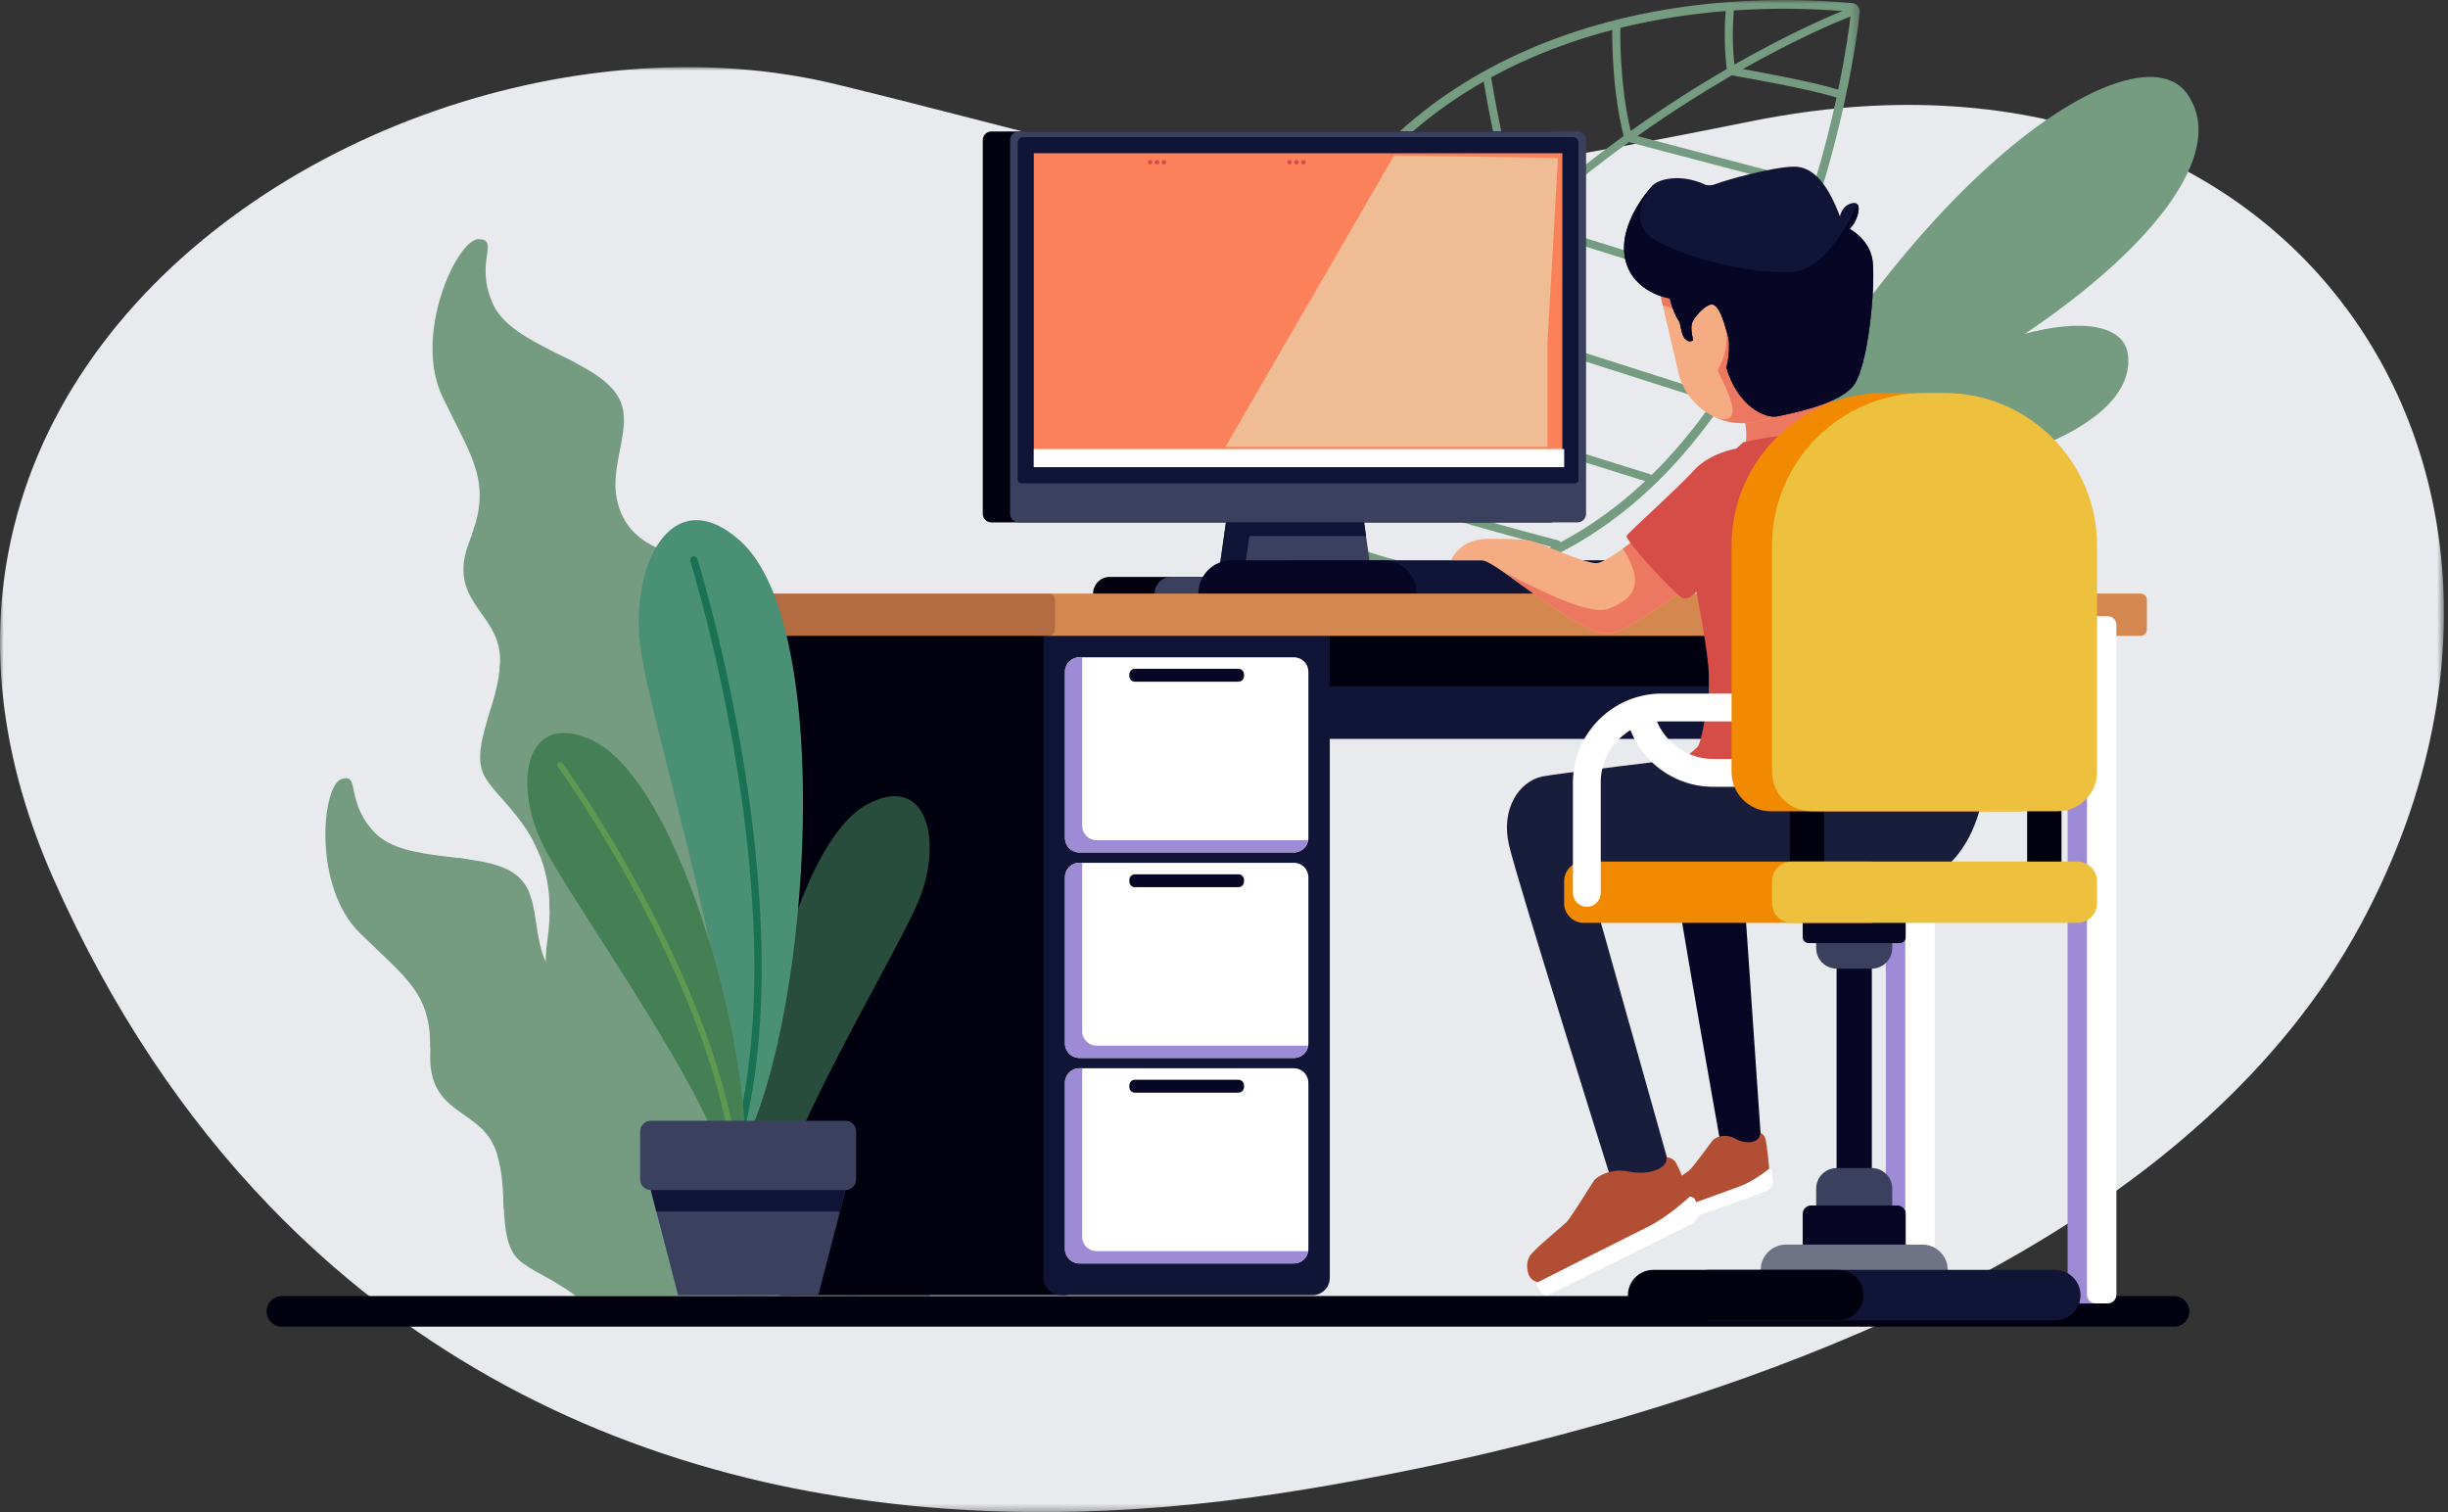
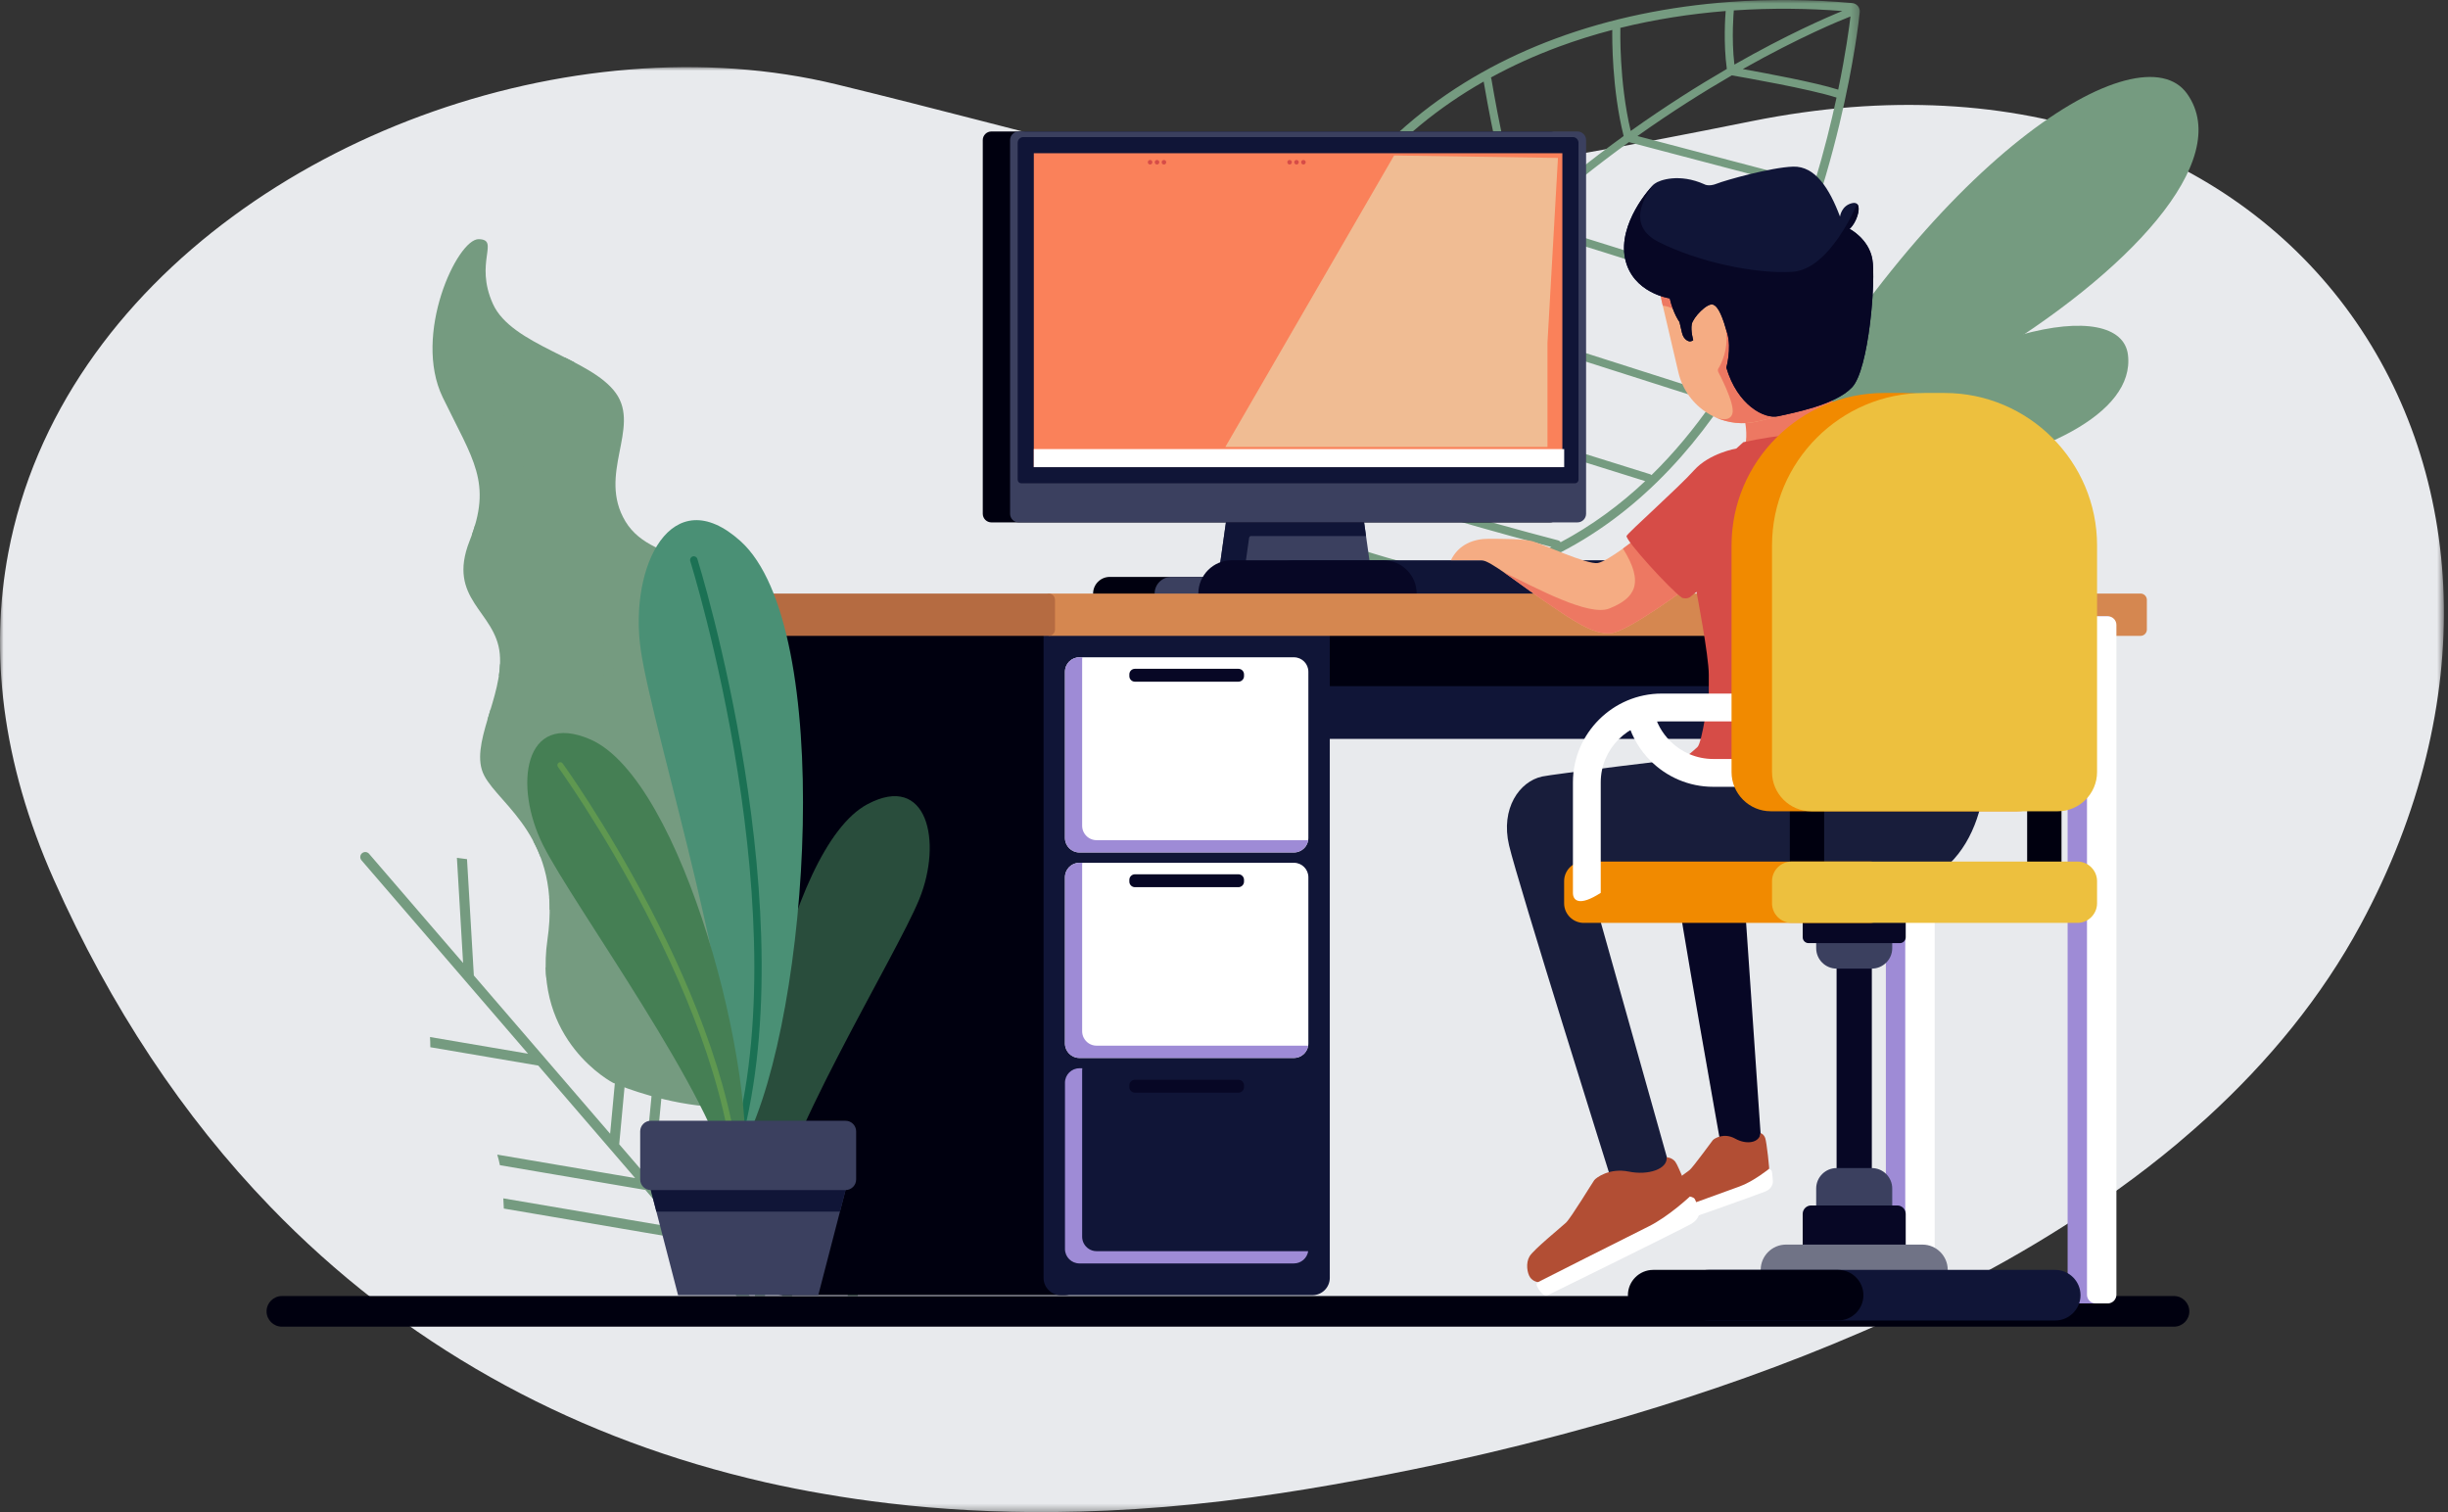
<svg xmlns="http://www.w3.org/2000/svg" xmlns:xlink="http://www.w3.org/1999/xlink" width="340px" height="210px" viewBox="0 0 340 210" version="1.1">
  <rect x="0" y="0" width="340" height="210" fill="#333333" stroke="none" />
  <title>Group 111</title>
  <defs>
    <polygon id="path-1" points="6.64221805e-15 0 339.431 0 339.431 200.679 6.64221805e-15 200.679" />
    <polygon id="path-3" points="-4.25101955e-14 0 84.746 0 84.746 82.565 -4.25101955e-14 82.565" />
    <polygon id="path-5" points="0 210 339.431 210 339.431 0 0 0" />
  </defs>
  <g id="Page-1" stroke="none" stroke-width="1" fill="none" fill-rule="evenodd">
    <g id="Group-111">
      <g id="Group-3" transform="translate(0, 9.321)">
        <mask id="mask-2" fill="white">
          <use xlink:href="#path-1" />
        </mask>
        <g id="Clip-2" />
        <path d="M327.877,119.076 C322.416,129.197 315.074,138.084 306.529,145.898 C305.893,146.465 305.26,147.039 304.62,147.597 C303.862,148.263 303.09,148.913 302.32,149.573 C299.732,151.736 297.043,153.818 294.273,155.801 C289.303,159.38 284.069,162.683 278.674,165.729 C277.174,166.571 275.659,167.4 274.134,168.203 C273.67,168.448 273.212,168.683 272.749,168.929 C271.892,169.373 271.04,169.804 270.18,170.239 C267.882,171.392 265.574,172.497 263.243,173.573 C261.727,174.271 260.188,174.968 258.653,175.623 C247.859,180.303 236.891,184.128 226.366,187.252 C224.813,187.714 223.266,188.163 221.735,188.576 C218.199,189.572 214.732,190.49 211.353,191.333 C209.745,191.726 208.161,192.11 206.604,192.484 C201.739,193.621 197.099,194.598 192.751,195.447 C187.285,196.514 182.299,197.378 177.945,198.038 C166.992,199.719 156.398,200.592 146.178,200.673 C138.362,200.734 130.767,200.325 123.408,199.45 C120.384,199.095 117.4,198.664 114.453,198.15 C111.718,197.689 109.019,197.145 106.351,196.548 C105.518,196.349 104.676,196.155 103.853,195.953 C91.062,192.827 79.134,188.141 68.175,181.971 C56.909,175.634 46.652,167.707 37.534,158.258 C25.447,145.744 15.348,130.545 7.469,112.819 C0.175,96.404 -1.421,81.149 1.145,67.489 C8.359,29.183 48.366,3.496 87.383,0.335 C97.239,-0.474 107.035,0.168 116.227,2.407 C174.748,16.67 173.795,21.529 243.279,7.51 C319.045,-7.773 361.256,57.197 327.877,119.076" id="Fill-1" fill="#E8EAED" mask="url(#mask-2)" />
      </g>
      <path d="M253.289,69.581 C256.418,65.043 262.976,57.494 275.515,49.983 C295.349,38.098 310.375,22.348 303.772,13.03 C297.291,3.884 268.244,21.547 244.122,65.698 C247.67,67.553 250.7,68.805 253.289,69.581" id="Fill-4" fill="#759B80" />
      <path d="M249.415,65.546 C249.964,65.519 251.418,65.519 253.328,66.081 C253.459,66.12 253.6,66.045 253.64,65.91 C253.679,65.779 253.603,65.638 253.47,65.598 C251.799,65.106 250.447,65.03 249.714,65.035 C250.143,64.309 250.573,63.591 251,62.885 C251.875,62.865 254.699,62.808 255.76,62.867 C255.899,62.874 256.018,62.768 256.024,62.629 C256.033,62.49 255.927,62.372 255.788,62.363 C254.814,62.31 252.42,62.349 251.31,62.372 C252.113,61.054 252.919,59.775 253.722,58.529 C254.571,58.543 257.198,58.622 260.105,59.012 C260.242,59.03 260.369,58.935 260.387,58.795 C260.407,58.658 260.309,58.531 260.172,58.511 C257.536,58.158 255.124,58.06 254.043,58.031 C254.855,56.779 255.667,55.565 256.478,54.385 C257.64,54.404 261.416,54.51 265.591,55.071 C265.728,55.091 265.856,54.993 265.873,54.856 C265.893,54.718 265.797,54.591 265.658,54.572 C261.796,54.053 258.277,53.919 256.822,53.887 C257.888,52.343 258.951,50.862 260.01,49.437 C261.225,49.386 266.259,49.256 270.04,50.469 C270.174,50.512 270.316,50.439 270.358,50.307 C270.401,50.174 270.329,50.032 270.196,49.989 C266.674,48.86 262.103,48.87 260.393,48.921 C261.696,47.181 262.988,45.535 264.27,43.969 C265.926,44.063 272.592,44.568 275.711,46.776 C275.824,46.855 275.981,46.828 276.062,46.715 C276.141,46.601 276.113,46.444 276.001,46.363 C272.975,44.221 266.814,43.632 264.668,43.489 C266.029,41.84 267.375,40.286 268.702,38.823 C269.912,39.097 274.97,40.327 279.725,42.715 C279.851,42.778 280,42.727 280.065,42.605 C280.126,42.48 280.077,42.328 279.952,42.267 C275.447,40.004 270.679,38.77 269.089,38.396 C269.876,37.537 270.655,36.709 271.427,35.911 C272.586,36.149 277.513,37.275 284.034,40.431 C284.16,40.493 284.311,40.44 284.371,40.315 C284.432,40.189 284.38,40.039 284.254,39.978 C278.17,37.033 273.445,35.84 271.844,35.487 C273.678,33.612 275.465,31.909 277.193,30.365 C278.656,30.848 286.068,33.358 289.966,35.837 C290.083,35.911 290.238,35.877 290.313,35.76 C290.388,35.642 290.353,35.487 290.237,35.413 C286.492,33.032 279.595,30.638 277.63,29.979 C278.638,29.089 279.626,28.252 280.59,27.467 C281.843,27.891 287.589,29.912 292.83,32.951 C292.95,33.02 293.104,32.98 293.174,32.86 C293.243,32.739 293.203,32.586 293.082,32.516 C288.144,29.653 282.766,27.688 281.052,27.093 C283.31,25.277 285.434,23.741 287.395,22.446 C288.635,22.737 294.232,24.139 298.435,26.577 C298.554,26.647 298.708,26.605 298.779,26.485 C298.848,26.366 298.809,26.212 298.689,26.141 C294.823,23.901 289.814,22.525 287.974,22.067 C288.785,21.542 289.564,21.059 290.313,20.615 C291.314,20.717 295.035,21.197 299.847,23.042 C299.977,23.092 300.123,23.027 300.173,22.897 C300.224,22.769 300.158,22.622 300.028,22.571 C295.92,20.996 292.585,20.404 291.031,20.195 C297.066,16.71 300.816,15.823 300.846,15.815 C301.049,15.764 301.172,15.559 301.12,15.357 C301.07,15.154 300.865,15.031 300.662,15.082 C300.641,15.087 298.991,15.477 296.128,16.744 C296.914,15.755 298.025,14.39 298.32,14.209 C298.438,14.137 298.475,13.983 298.403,13.863 C298.33,13.745 298.176,13.708 298.056,13.78 C297.602,14.059 295.76,16.393 295.129,17.2 C293.969,17.746 292.648,18.418 291.185,19.245 L293.672,14.3 C293.735,14.177 293.684,14.025 293.56,13.962 C293.438,13.901 293.285,13.95 293.224,14.074 L290.391,19.701 C289.389,20.287 288.324,20.945 287.208,21.677 L289.89,15.815 C289.948,15.69 289.893,15.54 289.767,15.482 C289.64,15.423 289.49,15.48 289.432,15.606 L286.412,22.208 C284.739,23.334 282.956,24.626 281.079,26.116 L283.403,20.042 C283.452,19.912 283.388,19.767 283.258,19.716 C283.128,19.667 282.983,19.731 282.932,19.861 L280.298,26.744 C279.442,27.44 278.569,28.171 277.677,28.947 L279.647,23.473 C279.695,23.342 279.626,23.198 279.498,23.15 C279.366,23.102 279.221,23.17 279.173,23.301 L276.892,29.635 C275.241,31.104 273.536,32.715 271.789,34.48 L273.273,29.134 C273.31,29.001 273.231,28.862 273.098,28.825 C272.963,28.787 272.825,28.867 272.788,29 L271.059,35.22 C270.367,35.932 269.667,36.673 268.964,37.434 L269.795,33.352 C269.822,33.216 269.735,33.083 269.598,33.055 C269.463,33.028 269.33,33.114 269.302,33.25 L268.304,38.15 C266.992,39.589 265.664,41.116 264.321,42.732 L265.096,38.182 C265.12,38.046 265.027,37.916 264.891,37.892 C264.753,37.869 264.623,37.96 264.601,38.098 L263.678,43.508 C262.502,44.944 261.315,46.454 260.12,48.035 L260.625,43.994 C260.645,43.855 260.546,43.729 260.408,43.711 C260.269,43.695 260.143,43.792 260.126,43.93 L259.511,48.848 C258.468,50.248 257.423,51.701 256.371,53.215 L256.395,49.567 C256.397,49.428 256.286,49.314 256.147,49.313 C256.008,49.311 255.893,49.423 255.893,49.563 L255.861,53.949 C255.101,55.056 254.34,56.194 253.577,57.363 L253.187,54.253 C253.168,54.115 253.042,54.018 252.904,54.036 C252.767,54.053 252.669,54.178 252.687,54.316 L253.153,58.019 C252.451,59.105 251.75,60.216 251.047,61.356 L250.68,59.346 C250.655,59.21 250.523,59.119 250.387,59.144 C250.251,59.168 250.16,59.3 250.185,59.437 L250.65,62.001 C250.128,62.858 249.603,63.734 249.08,64.621 L248.247,62.973 C248.184,62.849 248.033,62.799 247.909,62.862 C247.786,62.925 247.735,63.076 247.798,63.2 L248.778,65.137 C248.35,65.867 247.924,66.604 247.497,67.355 C247.731,67.462 247.963,67.566 248.19,67.666 C248.598,66.95 249.007,66.244 249.415,65.546" id="Fill-6" fill="#759B80" />
      <path d="M249.693,72.15 C253.045,70.032 258.958,67.192 267.888,65.919 C283.044,63.759 296.571,57.545 295.547,49.261 C294.561,41.279 273.077,44.353 246.338,66.009 L249.68,72.126 L249.693,72.15 Z" id="Fill-8" fill="#759B80" />
      <path d="M291.457,50.496 C291.744,50.495 291.976,50.26 291.973,49.974 C291.971,49.686 291.737,49.455 291.449,49.457 C291.431,49.457 289.743,49.452 286.858,49.843 L289.33,48.173 C289.489,48.066 289.53,47.85 289.423,47.693 C289.317,47.535 289.101,47.493 288.943,47.599 L285.269,50.08 C283.925,50.302 282.394,50.598 280.709,51.002 L283.305,48.522 C283.444,48.389 283.449,48.17 283.317,48.031 C283.186,47.892 282.966,47.888 282.827,48.019 L279.346,51.344 C277.595,51.802 275.698,52.369 273.688,53.075 L275.863,50.837 C275.994,50.701 275.993,50.483 275.855,50.348 C275.719,50.215 275.499,50.218 275.366,50.354 L272.192,53.621 C270.091,54.409 267.879,55.347 265.59,56.464 L267.427,54.102 C267.545,53.953 267.52,53.734 267.369,53.618 C267.218,53.501 267.001,53.527 266.883,53.678 L264.153,57.187 C262.008,58.29 259.803,59.55 257.564,60.99 L258.318,59.384 C258.399,59.21 258.324,59.005 258.151,58.923 C257.979,58.842 257.772,58.917 257.69,59.091 L256.459,61.713 C254.76,62.845 253.046,64.077 251.326,65.428 L252.015,63.795 C252.09,63.617 252.006,63.415 251.831,63.34 C251.655,63.265 251.452,63.349 251.377,63.524 L250.191,66.334 C249.353,67.015 248.515,67.722 247.676,68.46 L248.188,69.396 C249.026,68.654 249.865,67.944 250.701,67.26 C251.558,67.314 253.61,67.489 254.474,67.942 C254.643,68.032 254.851,67.966 254.942,67.798 C255.032,67.629 254.966,67.419 254.797,67.329 C254.035,66.929 252.534,66.726 251.486,66.627 C252.149,66.101 252.81,65.589 253.471,65.096 C254.313,65.236 256.378,65.642 257.754,66.421 C257.92,66.515 258.131,66.455 258.226,66.289 C258.32,66.123 258.261,65.911 258.094,65.817 C256.914,65.148 255.281,64.741 254.229,64.532 C255.593,63.536 256.95,62.611 258.293,61.753 C259.446,62.229 263.099,63.783 264.531,64.961 C264.678,65.082 264.896,65.06 265.019,64.913 C265.14,64.765 265.119,64.547 264.973,64.426 C263.626,63.32 260.494,61.929 259.008,61.301 C260.448,60.402 261.872,59.575 263.272,58.82 C264.425,59.263 268.176,60.784 270.65,62.743 C270.8,62.861 271.018,62.836 271.136,62.685 C271.256,62.535 271.229,62.317 271.08,62.199 C268.851,60.435 265.632,59.022 264.072,58.392 C264.766,58.027 265.454,57.682 266.135,57.35 C267.33,57.729 271.376,59.134 275.122,61.849 C275.278,61.961 275.493,61.928 275.606,61.772 C275.719,61.618 275.685,61.401 275.531,61.289 C272.251,58.913 268.743,57.517 267.032,56.92 C269.502,55.758 271.869,54.805 274.095,54.026 C275.419,54.846 280.543,58.067 282.785,60.197 C282.922,60.329 283.142,60.325 283.274,60.185 C283.406,60.048 283.4,59.828 283.262,59.696 C281.187,57.723 276.754,54.873 274.941,53.736 C276.608,53.175 278.187,52.713 279.66,52.329 C280.849,53.238 285.242,56.6 286.261,57.478 C286.404,57.604 286.624,57.589 286.748,57.445 C286.874,57.3 286.858,57.082 286.714,56.956 C285.781,56.152 282.104,53.328 280.517,52.113 C282.447,51.638 284.177,51.301 285.663,51.065 C286.73,51.993 289.3,54.236 289.901,54.837 C290.036,54.971 290.257,54.971 290.392,54.837 C290.527,54.701 290.527,54.481 290.392,54.346 C289.855,53.811 287.782,51.993 286.56,50.93 C289.629,50.492 291.437,50.496 291.457,50.496" id="Fill-10" fill="#759B80" />
      <g id="Group-14" transform="translate(173.565, 0)">
        <mask id="mask-4" fill="white">
          <use xlink:href="#path-3" />
        </mask>
        <g id="Clip-13" />
        <path d="M67.238,1.448 C67.24,1.478 67.24,1.506 67.237,1.536 C67.237,1.548 66.884,5.275 67.324,8.971 C74.626,4.806 80.109,2.429 82.315,1.529 C79.92,1.343 77.511,1.239 75.097,1.218 C72.488,1.194 69.865,1.27 67.238,1.448 L67.238,1.448 Z M51.469,3.874 C51.483,3.922 51.489,3.971 51.487,4.022 C51.486,4.045 51.293,11.352 52.923,18.188 C57.727,14.764 62.253,11.91 66.272,9.577 C65.776,5.955 66.06,2.181 66.114,1.53 C61.154,1.927 56.242,2.695 51.469,3.874 L51.469,3.874 Z M33.507,10.763 C33.539,10.819 33.56,10.88 33.57,10.947 C33.578,10.986 35.8,24.488 38.114,30.028 C42.829,25.808 47.497,22.108 51.942,18.892 C50.306,12.37 50.345,5.296 50.362,4.157 C47.838,4.816 45.355,5.593 42.927,6.49 C39.674,7.694 36.523,9.113 33.507,10.763 L33.507,10.763 Z M20.274,20.431 C20.371,20.53 20.432,20.666 20.435,20.816 C20.435,20.843 20.54,30.086 26.057,41.99 C29.747,37.928 33.502,34.21 37.235,30.822 C34.975,25.732 32.791,13.059 32.499,11.326 C29.393,13.096 26.437,15.114 23.673,17.397 C22.505,18.361 21.37,19.372 20.274,20.431 L20.274,20.431 Z M11.929,30.553 C12.08,30.647 12.185,30.813 12.192,31.006 C12.491,38.821 15.86,49.642 16.952,52.967 C19.648,49.4 22.424,46.045 25.244,42.894 C20.206,32.219 19.446,23.523 19.333,21.359 C16.608,24.109 14.125,27.169 11.929,30.553 L11.929,30.553 Z M5.689,43.203 C5.894,43.274 6.048,43.461 6.066,43.692 C6.67,52.517 8.731,60.674 9.554,63.664 C11.672,60.308 13.872,57.109 16.134,54.061 C15.472,52.11 11.645,40.489 11.111,31.851 C10.158,33.406 9.264,35.028 8.435,36.715 C7.423,38.778 6.504,40.937 5.689,43.203 L5.689,43.203 Z M2.04,58.35 C2.292,58.383 2.499,58.582 2.529,58.845 C2.53,58.871 3.422,66.964 4.843,71.668 C6.106,69.363 7.414,67.122 8.755,64.948 C8.304,63.407 5.869,54.775 5.047,45.067 C3.706,49.167 2.689,53.589 2.04,58.35 L2.04,58.35 Z M1.449,78.237 C2.312,76.465 3.199,74.725 4.11,73.023 C2.964,69.842 2.111,64.33 1.697,61.238 C1.658,61.618 1.622,61.998 1.588,62.38 C1.352,65.03 1.224,67.781 1.214,70.633 C1.205,73.081 1.281,75.615 1.449,78.237 L1.449,78.237 Z M27.577,80.57 C19.07,79.242 7.43,74.743 4.982,73.774 C3.994,75.627 3.034,77.522 2.105,79.46 C11.657,81.601 20.108,81.815 27.577,80.57 L27.577,80.57 Z M41.91,75.962 C37.882,74.902 16.38,69.167 9.567,65.767 C8.175,68.033 6.823,70.373 5.514,72.781 C8.384,73.914 21.241,78.849 29.547,79.697 C29.785,79.721 29.972,79.888 30.033,80.102 C34.32,79.179 38.271,77.767 41.91,75.962 L41.91,75.962 Z M54.936,66.819 C51.583,65.775 21.965,56.551 16.959,54.828 C14.618,57.988 12.343,61.315 10.161,64.81 C17.637,68.503 42.769,75.026 42.845,75.045 C42.995,75.084 43.114,75.181 43.188,75.305 C47.549,72.986 51.45,70.099 54.936,66.819 L54.936,66.819 Z M64.298,55.842 L26.075,43.64 C23.214,46.841 20.396,50.252 17.665,53.884 C23.841,55.972 55.487,65.818 55.581,65.848 C55.669,65.875 55.745,65.923 55.807,65.983 C58.979,62.879 61.796,59.451 64.298,55.842 L64.298,55.842 Z M71.817,42.735 C67.701,40.628 41.058,32.509 38.044,31.592 C34.324,34.969 30.58,38.674 26.9,42.725 L64.818,54.829 C64.865,54.844 64.908,54.865 64.948,54.891 C66.58,52.466 68.073,49.968 69.437,47.438 C70.278,45.881 71.07,44.309 71.817,42.735 L71.817,42.735 Z M78.13,26.435 L52.673,19.739 C48.283,22.911 43.674,26.559 39.016,30.719 C44.064,32.258 68.202,39.655 72.291,41.723 C74.697,36.513 76.615,31.298 78.13,26.435 L78.13,26.435 Z M81.509,13.554 L81.495,13.55 C77.861,12.364 68.378,10.709 66.965,10.466 C63.021,12.749 58.578,15.543 53.858,18.892 L78.459,25.363 C79.771,21.036 80.765,17.012 81.509,13.554 L81.509,13.554 Z M83.449,2.283 C82.073,2.82 76.423,5.117 68.492,9.592 C71.583,10.144 78.595,11.445 81.742,12.45 C82.786,7.416 83.277,3.729 83.449,2.283 L83.449,2.283 Z M0.311,79.428 C0.091,76.408 -0.011,73.478 0.001,70.633 C0.011,67.745 0.139,64.96 0.378,62.275 C1.272,52.239 3.712,43.58 7.345,36.182 C11.277,28.179 16.609,21.653 22.903,16.459 C28.733,11.647 35.385,7.983 42.509,5.349 C50.152,2.522 58.339,0.878 66.646,0.271 C69.448,0.064 72.274,-0.022 75.107,0.003 C77.974,0.029 80.836,0.172 83.675,0.425 L83.675,0.422 C83.998,0.45 84.277,0.607 84.472,0.838 C84.663,1.068 84.769,1.37 84.741,1.69 L84.729,1.773 C84.614,2.878 82.061,26.589 70.508,48.013 C58.824,69.686 37.969,89.027 1.215,80.509 C0.954,80.448 0.732,80.301 0.574,80.108 C0.418,79.918 0.326,79.68 0.312,79.428 L0.311,79.428 Z" id="Fill-12" fill="#759B80" mask="url(#mask-4)" />
      </g>
      <path d="M85.144,150.379 C85.144,150.379 73.989,144.625 76.034,130.501 C78.079,116.376 69.441,111.908 67.25,107.706 C65.057,103.505 69.971,96.728 69.413,90.795 C68.855,84.86 62.01,83.273 65.217,75.133 C68.424,66.995 65.712,63.904 61.49,55.184 C57.268,46.465 63.524,33.14 66.496,33.215 C69.469,33.288 65.845,36.405 68.458,42.201 C71.073,47.995 82.096,49.76 85.545,54.606 C88.994,59.452 82.932,65.873 86.867,72.416 C90.803,78.956 102.53,76.928 105.632,83.276 C108.733,89.624 101.34,97.231 103.491,103.886 C105.641,110.542 113.561,114.313 116.893,119.66 C120.227,125.007 126.47,135.25 116.247,147.478 C106.023,159.707 85.144,150.379 85.144,150.379" id="Fill-15" fill="#759B80" />
      <path d="M65.273,45.308 C65.13,44.934 65.315,44.514 65.689,44.37 C66.063,44.227 66.483,44.412 66.627,44.786 L112.771,164.654 L111.034,164.181 L65.273,45.308 Z" id="Fill-17" fill="#759B80" />
      <path d="M75.897,136.053 C75.839,135.495 75.801,134.92 75.789,134.327 L106.098,151.36 L103.416,144.394 C103.403,144.366 103.391,144.334 103.382,144.306 L102.007,140.733 L76.344,126.311 C76.343,125.725 76.32,125.156 76.28,124.611 L101.189,138.609 L98.763,132.307 L75.055,118.985 C74.75,118.183 74.404,117.439 74.03,116.742 L97.945,130.182 L96.741,127.054 C96.727,127.023 96.714,126.992 96.705,126.959 L91.439,113.278 L67.707,99.941 C67.847,99.471 67.992,98.995 68.136,98.517 L90.621,111.152 L87.991,104.321 L69.293,93.816 C69.373,93.286 69.427,92.758 69.447,92.236 L87.173,102.196 L85.196,97.058 C85.184,97.034 85.175,97.01 85.167,96.987 L79.421,82.058 L65.545,74.261 C65.719,73.773 65.871,73.305 66,72.85 L78.603,79.933 L73.585,66.899 C73.574,66.874 73.564,66.85 73.556,66.823 L65.273,45.307 C65.129,44.933 65.315,44.515 65.689,44.371 C66.064,44.226 66.483,44.413 66.628,44.787 L74.153,64.337 L78.455,49.645 C78.899,49.868 79.339,50.092 79.772,50.318 L75.013,66.572 L80.668,81.262 C80.677,81.28 80.685,81.301 80.691,81.321 L85.921,94.906 L94.179,77.203 C94.642,77.353 95.112,77.493 95.582,77.632 L86.646,96.791 L88.639,101.969 L99.518,78.826 C99.987,78.986 100.443,79.155 100.885,79.339 L89.518,103.515 L89.692,103.612 C90.042,103.808 90.167,104.251 89.971,104.6 C89.915,104.701 89.837,104.785 89.747,104.845 L92.685,112.477 C92.694,112.5 92.703,112.521 92.71,112.543 L97.465,124.896 L105.525,107.756 C105.842,108.188 106.18,108.611 106.535,109.024 L98.189,126.776 L99.412,129.953 L108.349,110.943 C108.714,111.3 109.085,111.652 109.46,111.999 L100.136,131.833 L103.255,139.935 C103.264,139.956 103.271,139.976 103.279,139.998 L104.142,142.24 L115.591,117.887 C115.949,118.314 116.282,118.746 116.586,119.189 L104.866,144.12 L108.164,152.688 C108.173,152.707 108.18,152.727 108.186,152.749 L108.196,152.773 C107.625,152.952 107.048,153.105 106.466,153.232 L75.897,136.053 Z" id="Fill-19" fill="#759B80" />
-       <path d="M79.956,179.992 C76.887,177.604 73.733,176.522 72.064,174.977 C68.739,171.901 70.979,164.225 68.568,159.065 C66.156,153.906 59.488,154.681 59.754,146.326 C60.02,137.971 56.585,136.064 49.98,129.577 C43.376,123.092 44.716,109.092 47.416,108.201 C50.113,107.311 47.856,111.282 52.072,115.655 C56.289,120.027 66.773,118.068 71.437,121.318 C76.099,124.567 72.711,132.295 78.357,136.913 C84.004,141.532 93.901,135.932 98.733,140.647 C103.566,145.36 99.363,154.582 103.439,159.878 C107.516,165.175 115.855,166.02 120.575,169.756 C123.228,171.857 127.207,175.055 129.246,179.992 L79.956,179.992 Z" id="Fill-21" fill="#759B80" />
      <path d="M117.733,179.992 L118.831,168.582 C119.29,168.85 119.729,169.131 120.145,169.433 L119.128,179.992 L117.733,179.992 Z M108.606,179.992 L110.081,164.663 C110.523,164.868 110.972,165.064 111.421,165.255 L110.003,179.992 L108.606,179.992 Z M104.85,179.992 L106.515,162.705 C106.94,162.992 107.379,163.263 107.831,163.52 L106.246,179.992 L104.85,179.992 Z M102.324,179.992 L95.617,172.206 L69.975,167.843 C69.951,167.376 69.929,166.902 69.905,166.425 L94.198,170.556 L89.635,165.258 L69.432,161.821 C69.334,161.32 69.212,160.828 69.063,160.351 L88.215,163.61 L84.783,159.624 C84.765,159.605 84.748,159.587 84.733,159.566 L74.76,147.986 L59.767,145.436 C59.767,144.941 59.752,144.471 59.724,144.021 L73.339,146.336 L64.631,136.225 C64.613,136.206 64.597,136.187 64.582,136.166 L50.207,119.475 C49.957,119.185 49.988,118.747 50.278,118.497 C50.569,118.247 51.007,118.28 51.257,118.57 L64.318,133.737 L63.46,119.134 C63.933,119.192 64.401,119.252 64.863,119.317 L65.811,135.472 L75.626,146.867 C75.639,146.882 75.653,146.897 75.665,146.914 L84.742,157.452 L86.474,138.868 C86.941,138.853 87.407,138.829 87.876,138.803 L86.002,158.915 L89.461,162.931 L91.802,138.61 C92.274,138.604 92.74,138.61 93.196,138.632 L90.749,164.039 L90.937,164.072 C91.314,164.135 91.569,164.493 91.506,164.871 C91.488,164.982 91.444,165.08 91.383,165.164 L96.482,171.084 C96.497,171.101 96.512,171.119 96.525,171.136 L104.153,179.992 L102.324,179.992 Z" id="Fill-23" fill="#759B80" />
      <path d="M39.15,184.247 L301.945,184.247 C303.116,184.247 304.073,183.29 304.073,182.121 C304.073,180.949 303.116,179.992 301.945,179.992 L39.15,179.992 C37.979,179.992 37.023,180.949 37.023,182.121 C37.023,183.29 37.979,184.247 39.15,184.247" id="Fill-25" fill="#00000F" />
      <path d="M189.136,80.12 L154.13,80.12 C152.86,80.12 151.819,81.16 151.819,82.431 C151.819,83.701 152.86,84.741 154.13,84.741 L189.136,84.741 C190.407,84.741 191.446,83.701 191.446,82.431 C191.446,81.16 190.407,80.12 189.136,80.12" id="Fill-27" fill="#00000F" />
      <path d="M187.963,63.652 L171.764,63.652 C171.63,63.652 171.505,63.761 171.487,63.895 L168.584,84.499 C168.566,84.631 168.659,84.742 168.793,84.742 L190.935,84.742 C191.07,84.742 191.161,84.631 191.143,84.499 L188.24,63.895 C188.221,63.761 188.097,63.652 187.963,63.652" id="Fill-29" fill="#3B405F" />
      <path d="M197.68,80.12 L162.674,80.12 C161.403,80.12 160.364,81.16 160.364,82.431 C160.364,83.701 161.403,84.741 162.674,84.741 L197.68,84.741 C198.95,84.741 199.991,83.701 199.991,82.431 C199.991,81.16 198.95,80.12 197.68,80.12" id="Fill-31" fill="#3B405F" />
      <path d="M215.299,18.258 L137.693,18.258 C137.035,18.258 136.496,18.796 136.496,19.454 L136.496,71.352 C136.496,72.01 137.035,72.549 137.693,72.549 L215.299,72.549 C215.957,72.549 216.495,72.01 216.495,71.352 L216.495,19.454 C216.495,18.796 215.957,18.258 215.299,18.258" id="Fill-33" fill="#00000F" />
      <path d="M219.092,18.258 L141.487,18.258 C140.83,18.258 140.29,18.796 140.29,19.454 L140.29,71.352 C140.29,72.01 140.83,72.549 141.487,72.549 L219.092,72.549 C219.75,72.549 220.289,72.01 220.289,71.352 L220.289,19.454 C220.289,18.796 219.75,18.258 219.092,18.258" id="Fill-35" fill="#3B405F" />
      <path d="M218.445,19.036 L142.136,19.036 C141.699,19.036 141.342,19.394 141.342,19.829 L141.342,66.625 C141.342,66.897 141.565,67.118 141.835,67.118 L218.744,67.118 C219.016,67.118 219.238,66.897 219.238,66.625 L219.238,19.829 C219.238,19.394 218.88,19.036 218.445,19.036" id="Fill-37" fill="#101537" />
      <mask id="mask-6" fill="white">
        <use xlink:href="#path-5" />
      </mask>
      <g id="Clip-40" />
      <polygon id="Fill-39" fill="#FA815A" mask="url(#mask-6)" points="143.585 64.877 216.995 64.877 216.995 21.279 143.585 21.279" />
      <path d="M173.488,74.685 L172.722,80.12 L169.201,80.12 L170.267,72.549 L188.436,72.549 L189.459,72.549 L189.726,74.442 L188.703,74.442 L173.764,74.442 C173.63,74.442 173.507,74.552 173.488,74.685" id="Fill-41" fill="#101537" mask="url(#mask-6)" />
      <polygon id="Fill-42" fill="#FFFFFF" mask="url(#mask-6)" points="143.584 64.877 217.248 64.877 217.248 62.369 143.584 62.369" />
      <polygon id="Fill-43" fill="#FA815A" mask="url(#mask-6)" points="144.046 23.254 162.546 23.254 162.546 21.81 144.046 21.81" />
      <path d="M161.659,22.847 C161.832,22.847 161.974,22.707 161.974,22.532 C161.974,22.358 161.832,22.216 161.659,22.216 C161.485,22.216 161.343,22.358 161.343,22.532 C161.343,22.707 161.485,22.847 161.659,22.847" id="Fill-44" fill="#D64C47" mask="url(#mask-6)" />
      <path d="M160.697,22.847 C160.87,22.847 161.014,22.707 161.014,22.532 C161.014,22.358 160.87,22.216 160.697,22.216 C160.523,22.216 160.381,22.358 160.381,22.532 C160.381,22.707 160.523,22.847 160.697,22.847" id="Fill-45" fill="#D64C47" mask="url(#mask-6)" />
      <path d="M159.735,22.847 C159.908,22.847 160.052,22.707 160.052,22.532 C160.052,22.358 159.908,22.216 159.735,22.216 C159.561,22.216 159.419,22.358 159.419,22.532 C159.419,22.707 159.561,22.847 159.735,22.847" id="Fill-46" fill="#D64C47" mask="url(#mask-6)" />
      <polygon id="Fill-47" fill="#FA815A" mask="url(#mask-6)" points="163.42 23.254 181.92 23.254 181.92 21.81 163.42 21.81" />
      <path d="M181.032,22.847 C181.207,22.847 181.349,22.707 181.349,22.532 C181.349,22.358 181.207,22.216 181.032,22.216 C180.858,22.216 180.716,22.358 180.716,22.532 C180.716,22.707 180.858,22.847 181.032,22.847" id="Fill-48" fill="#D64C47" mask="url(#mask-6)" />
      <path d="M180.071,22.847 C180.244,22.847 180.386,22.707 180.386,22.532 C180.386,22.358 180.244,22.216 180.071,22.216 C179.897,22.216 179.754,22.358 179.754,22.532 C179.754,22.707 179.897,22.847 180.071,22.847" id="Fill-49" fill="#D64C47" mask="url(#mask-6)" />
      <path d="M179.109,22.847 C179.282,22.847 179.426,22.707 179.426,22.532 C179.426,22.358 179.282,22.216 179.109,22.216 C178.935,22.216 178.793,22.358 178.793,22.532 C178.793,22.707 178.935,22.847 179.109,22.847" id="Fill-50" fill="#D64C47" mask="url(#mask-6)" />
      <path d="M179.745,77.808 L225.253,77.808 C227.796,77.808 229.876,79.887 229.876,82.43 C229.876,84.973 227.796,87.053 225.253,87.053 L179.745,87.053 C177.204,87.053 175.123,84.973 175.123,82.43 C175.123,79.887 177.204,77.808 179.745,77.808" id="Fill-51" fill="#101537" mask="url(#mask-6)" />
      <path d="M171.059,77.808 L192.137,77.808 C194.678,77.808 196.758,79.887 196.758,82.43 C196.758,84.973 194.678,87.053 192.137,87.053 L171.059,87.053 C168.517,87.053 166.436,84.973 166.436,82.43 C166.436,79.887 168.517,77.808 171.059,77.808" id="Fill-52" fill="#070725" mask="url(#mask-6)" />
      <path d="M147.557,85.369 L288.671,85.369 C290.095,85.369 291.259,86.534 291.259,87.957 L291.259,100.032 C291.259,101.454 290.095,102.619 288.671,102.619 L147.557,102.619 C146.134,102.619 144.969,101.454 144.969,100.032 L144.969,87.957 C144.969,86.534 146.134,85.369 147.557,85.369" id="Fill-53" fill="#101537" mask="url(#mask-6)" />
      <path d="M147.485,85.369 L288.743,85.369 C290.127,85.369 291.259,86.534 291.259,87.957 L291.259,92.706 C291.259,94.13 290.127,95.293 288.743,95.293 L147.485,95.293 C146.102,95.293 144.969,94.13 144.969,92.706 L144.969,87.957 C144.969,86.534 146.102,85.369 147.485,85.369" id="Fill-54" fill="#00000F" mask="url(#mask-6)" />
      <path d="M108.78,85.584 L147.824,85.584 C149.3,85.584 150.507,86.791 150.507,88.266 L150.507,177.191 C150.507,178.665 149.3,179.874 147.824,179.874 L108.78,179.874 C107.305,179.874 106.098,178.665 106.098,177.191 L106.098,88.266 C106.098,86.791 107.305,85.584 108.78,85.584" id="Fill-55" fill="#00000F" mask="url(#mask-6)" />
      <path d="M147.341,85.584 L182.292,85.584 C183.612,85.584 184.693,86.662 184.693,87.985 L184.693,177.472 C184.693,178.794 183.612,179.874 182.292,179.874 L147.341,179.874 C146.02,179.874 144.939,178.794 144.939,177.472 L144.939,87.985 C144.939,86.662 146.02,85.584 147.341,85.584" id="Fill-56" fill="#101537" mask="url(#mask-6)" />
      <path d="M145.851,82.431 L297.296,82.431 C297.781,82.431 298.177,82.827 298.177,83.312 L298.177,87.426 C298.177,87.912 297.781,88.309 297.296,88.309 L145.851,88.309 C145.365,88.309 144.97,87.912 144.97,87.426 L144.97,83.312 C144.97,82.827 145.365,82.431 145.851,82.431" id="Fill-57" fill="#D58750" mask="url(#mask-6)" />
      <path d="M102.41,82.431 L145.648,82.431 C146.132,82.431 146.529,82.827 146.529,83.312 L146.529,87.426 C146.529,87.912 146.132,88.309 145.648,88.309 L102.41,88.309 C101.925,88.309 101.529,87.912 101.529,87.426 L101.529,83.312 C101.529,82.827 101.925,82.431 102.41,82.431" id="Fill-58" fill="#B56B41" mask="url(#mask-6)" />
      <path d="M149.916,91.284 L179.717,91.284 C180.817,91.284 181.718,92.184 181.718,93.285 L181.718,116.385 C181.718,117.485 180.817,118.386 179.717,118.386 L149.916,118.386 C148.815,118.386 147.914,117.485 147.914,116.385 L147.914,93.285 C147.914,92.184 148.815,91.284 149.916,91.284" id="Fill-59" fill="#FFFFFF" mask="url(#mask-6)" />
      <path d="M181.695,116.684 L152.302,116.684 C151.518,116.684 150.835,116.227 150.507,115.566 C150.374,115.299 150.299,114.998 150.299,114.681 L150.299,91.583 C150.299,91.481 150.307,91.381 150.321,91.284 L149.916,91.284 C148.815,91.284 147.913,92.184 147.913,93.285 L147.913,116.384 C147.913,117.485 148.815,118.386 149.916,118.386 L150.507,118.386 L179.716,118.386 C180.715,118.386 181.55,117.644 181.695,116.684" id="Fill-60" fill="#9E8BD6" mask="url(#mask-6)" />
      <path d="M157.625,92.882 L172.007,92.882 C172.432,92.882 172.781,93.229 172.781,93.655 L172.781,93.898 C172.781,94.323 172.432,94.671 172.007,94.671 L157.625,94.671 C157.2,94.671 156.852,94.323 156.852,93.898 L156.852,93.655 C156.852,93.229 157.2,92.882 157.625,92.882" id="Fill-61" fill="#070725" mask="url(#mask-6)" />
      <path d="M149.916,119.822 L179.717,119.822 C180.817,119.822 181.718,120.722 181.718,121.824 L181.718,144.922 C181.718,146.023 180.817,146.925 179.717,146.925 L149.916,146.925 C148.815,146.925 147.914,146.023 147.914,144.922 L147.914,121.824 C147.914,120.722 148.815,119.822 149.916,119.822" id="Fill-62" fill="#FFFFFF" mask="url(#mask-6)" />
      <path d="M181.695,145.221 L152.302,145.221 C151.518,145.221 150.835,144.766 150.507,144.104 C150.374,143.837 150.299,143.537 150.299,143.22 L150.299,120.12 C150.299,120.018 150.307,119.92 150.321,119.821 L149.916,119.821 C148.815,119.821 147.913,120.723 147.913,121.824 L147.913,144.923 C147.913,146.024 148.815,146.924 149.916,146.924 L150.507,146.924 L179.716,146.924 C180.715,146.924 181.55,146.183 181.695,145.221" id="Fill-63" fill="#9E8BD6" mask="url(#mask-6)" />
      <path d="M157.625,121.42 L172.007,121.42 C172.432,121.42 172.781,121.769 172.781,122.193 L172.781,122.436 C172.781,122.86 172.432,123.209 172.007,123.209 L157.625,123.209 C157.2,123.209 156.852,122.86 156.852,122.436 L156.852,122.193 C156.852,121.769 157.2,121.42 157.625,121.42" id="Fill-64" fill="#070725" mask="url(#mask-6)" />
-       <path d="M149.916,148.36 L179.717,148.36 C180.817,148.36 181.718,149.261 181.718,150.362 L181.718,173.46 C181.718,174.563 180.817,175.463 179.717,175.463 L149.916,175.463 C148.815,175.463 147.914,174.563 147.914,173.46 L147.914,150.362 C147.914,149.261 148.815,148.36 149.916,148.36" id="Fill-65" fill="#FFFFFF" mask="url(#mask-6)" />
      <path d="M181.695,173.76 L152.302,173.76 C151.518,173.76 150.835,173.304 150.507,172.642 C150.374,172.376 150.299,172.074 150.299,171.757 L150.299,148.659 C150.299,148.557 150.307,148.457 150.321,148.36 L149.916,148.36 C148.815,148.36 147.913,149.26 147.913,150.363 L147.913,173.461 C147.913,174.563 148.815,175.463 149.916,175.463 L150.507,175.463 L179.716,175.463 C180.715,175.463 181.55,174.72 181.695,173.76" id="Fill-66" fill="#9E8BD6" mask="url(#mask-6)" />
      <path d="M157.625,149.958 L172.007,149.958 C172.432,149.958 172.781,150.305 172.781,150.73 L172.781,150.974 C172.781,151.4 172.432,151.747 172.007,151.747 L157.625,151.747 C157.2,151.747 156.852,151.4 156.852,150.974 L156.852,150.73 C156.852,150.305 157.2,149.958 157.625,149.958" id="Fill-67" fill="#070725" mask="url(#mask-6)" />
      <path d="M267.556,85.584 L262.166,85.584 C262.034,85.584 261.927,85.69 261.927,85.822 L261.927,180.776 C261.927,180.908 262.034,181.015 262.166,181.015 L267.556,181.015 C267.688,181.015 267.796,180.908 267.796,180.776 L267.796,85.822 C267.796,85.69 267.688,85.584 267.556,85.584" id="Fill-68" fill="#9E8BD6" mask="url(#mask-6)" />
      <path d="M267.501,85.584 L265.82,85.584 C265.159,85.584 264.618,86.125 264.618,86.786 L264.618,179.813 C264.618,180.472 265.159,181.015 265.82,181.015 L267.501,181.015 C268.162,181.015 268.704,180.472 268.704,179.813 L268.704,86.786 C268.704,86.125 268.162,85.584 267.501,85.584" id="Fill-69" fill="#FFFFFF" mask="url(#mask-6)" />
      <path d="M292.799,85.584 L287.408,85.584 C287.277,85.584 287.169,85.69 287.169,85.822 L287.169,180.776 C287.169,180.908 287.277,181.015 287.408,181.015 L292.799,181.015 C292.929,181.015 293.038,180.908 293.038,180.776 L293.038,85.822 C293.038,85.69 292.929,85.584 292.799,85.584" id="Fill-70" fill="#9E8BD6" mask="url(#mask-6)" />
      <path d="M292.743,85.584 L291.061,85.584 C290.4,85.584 289.86,86.125 289.86,86.786 L289.86,179.813 C289.86,180.472 290.4,181.015 291.061,181.015 L292.743,181.015 C293.405,181.015 293.945,180.472 293.945,179.813 L293.945,86.786 C293.945,86.125 293.405,85.584 292.743,85.584" id="Fill-71" fill="#FFFFFF" mask="url(#mask-6)" />
      <path d="M241.296,56.915 L242.401,58.763 C242.401,58.763 242.83,61.003 242.19,62.538 C241.552,64.071 249.516,65.731 249.516,65.731 L255.692,60.747 L257.055,59.044 C257.055,59.044 254.159,55.892 253.987,54.53 C253.818,53.167 241.296,56.915 241.296,56.915" id="Fill-72" fill="#ED7862" mask="url(#mask-6)" />
      <path d="M227.537,74.572 C227.537,74.572 223.364,77.935 221.915,78.191 C220.467,78.447 214.122,75.508 212.845,75.168 C211.567,74.827 208.714,74.827 206.711,74.827 C204.71,74.827 202.58,75.593 201.515,77.808 L205.775,77.808 C206.925,77.808 210.8,80.96 214.548,83.514 C218.296,86.07 221.276,88.2 223.748,87.945 C226.218,87.687 234.736,81.299 234.736,81.299 L227.537,74.572 Z" id="Fill-73" fill="#F5AC83" mask="url(#mask-6)" />
      <path d="M214.548,83.515 C218.296,86.069 221.277,88.199 223.748,87.944 C226.219,87.688 234.737,81.3 234.737,81.3 L227.536,74.572 C227.536,74.572 226.572,75.348 225.411,76.184 C228.443,81.004 227.076,83.084 223.517,84.508 C220.664,85.649 213.408,81.684 208.846,79.467 C210.49,80.603 212.536,82.143 214.548,83.515" id="Fill-74" fill="#ED7862" mask="url(#mask-6)" />
      <path d="M261.591,113.887 C261.591,113.887 240.042,113.691 237.378,113.92 C234.713,114.148 232.145,116.953 232.588,121.284 C233.032,125.616 239.064,159.366 239.064,159.366 C239.064,159.366 239.469,159.667 239.938,159.763 C240.406,159.858 244.262,160.494 244.262,160.494 L244.522,157.364 L242.266,124.532 L262.141,120.906 L261.591,113.887 Z" id="Fill-75" fill="#070725" mask="url(#mask-6)" />
      <path d="M244.522,157.363 C244.522,157.363 244.973,157.487 245.172,158.065 C245.373,158.642 245.784,162.369 245.745,162.902 C245.706,163.434 244.378,164.465 242.103,165.431 C239.828,166.396 231.171,168.923 231.171,168.923 L231.075,168.609 C231.075,168.609 230.668,168.431 230.502,167.899 C230.336,167.368 230.393,166.186 230.867,165.513 C231.34,164.84 234.135,162.924 234.647,162.513 C235.155,162.101 237.688,158.579 237.893,158.343 C238.099,158.106 239.438,157.258 241.017,158.141 C242.6,159.023 244.39,158.711 244.522,157.363" id="Fill-76" fill="#B24E34" mask="url(#mask-6)" />
      <path d="M231.075,168.609 C231.075,168.609 239.71,165.44 241.603,164.774 C243.497,164.109 245.724,162.311 245.724,162.311 C245.724,162.311 246.031,162.45 246.095,162.701 C246.161,162.954 246.21,163.836 246.232,164.022 C246.255,164.209 246.191,165.043 245.244,165.449 C244.299,165.856 232.234,170.105 231.684,170.287 C231.132,170.47 230.909,169.009 230.909,169.009 C230.909,169.009 230.875,168.696 231.075,168.609" id="Fill-77" fill="#FFFFFF" mask="url(#mask-6)" />
      <path d="M274.934,100.509 C274.934,100.509 217.339,107.161 214.187,107.841 C211.035,108.523 208.395,112.27 209.588,117.382 C210.78,122.492 223.688,163.535 223.688,163.535 C223.688,163.535 224.221,163.833 224.796,163.876 C225.371,163.918 230.078,164.088 230.078,164.088 L231.929,162.193 L221.621,125.558 L263.698,123.428 C275.502,121.525 277.104,107.153 274.934,100.509" id="Fill-78" fill="#181D3B" mask="url(#mask-6)" />
      <path d="M234.412,104.898 C234.412,104.898 239.012,108.305 241.78,107.197 C244.549,106.09 257.836,83.134 257.836,83.134 L251.448,60.136 C251.448,60.136 247.19,60.307 242.121,61.413 L241.162,62.287 C241.162,62.287 237.416,62.926 235.286,65.31 C233.156,67.695 226.171,73.913 225.915,74.423 C225.659,74.934 232.006,81.919 233.626,83.026 C233.626,83.026 234.391,83.282 234.859,82.814 L235.628,82.196 C235.628,82.196 237.332,91.067 237.332,93.695 L237.332,96.323 C237.332,96.323 236.437,103.106 235.757,103.746 C235.075,104.385 234.412,104.898 234.412,104.898" id="Fill-79" fill="#D64C47" mask="url(#mask-6)" />
      <path d="M254.977,109.27 C256.043,109.27 256.909,108.405 256.909,107.339 C256.909,106.272 256.043,105.406 254.977,105.406 L237.941,105.406 C235.616,105.406 233.501,104.455 231.968,102.921 C230.847,101.799 230.036,100.369 229.681,98.773 C228.554,99.219 227.336,99.826 226.14,100.489 C226.735,102.461 227.813,104.229 229.237,105.652 C231.469,107.885 234.55,109.27 237.941,109.27 L254.977,109.27 Z" id="Fill-80" fill="#FFFFFF" mask="url(#mask-6)" />
      <polygon id="Fill-81" fill="#070725" mask="url(#mask-6)" points="255.082 164.845 259.977 164.845 259.977 124.575 255.082 124.575" />
      <polygon id="Fill-82" fill="#00000F" mask="url(#mask-6)" points="248.586 121.95 253.356 121.95 253.356 111.048 248.586 111.048" />
      <polygon id="Fill-83" fill="#00000F" mask="url(#mask-6)" points="281.55 121.95 286.319 121.95 286.319 111.048 281.55 111.048" />
      <path d="M255.082,134.519 L259.976,134.519 C261.534,134.519 262.81,133.243 262.81,131.685 L262.81,126.45 C262.81,124.891 261.534,123.617 259.976,123.617 L255.082,123.617 C253.524,123.617 252.248,124.891 252.248,126.45 L252.248,131.685 C252.248,133.243 253.524,134.519 255.082,134.519" id="Fill-84" fill="#3B405F" mask="url(#mask-6)" />
      <path d="M251.186,130.98 L263.871,130.98 C264.318,130.98 264.683,130.613 264.683,130.168 L264.683,123.584 C264.683,123.136 264.318,122.772 263.871,122.772 L251.186,122.772 C250.74,122.772 250.375,123.136 250.375,123.584 L250.375,130.168 C250.375,130.613 250.74,130.98 251.186,130.98" id="Fill-85" fill="#070725" mask="url(#mask-6)" />
      <path d="M219.966,119.652 L259.659,119.652 C261.159,119.652 262.384,120.878 262.384,122.377 L262.384,125.445 C262.384,126.943 261.159,128.17 259.659,128.17 L219.966,128.17 C218.466,128.17 217.239,126.943 217.239,125.445 L217.239,122.377 C217.239,120.878 218.466,119.652 219.966,119.652" id="Fill-86" fill="#F18A00" mask="url(#mask-6)" />
      <path d="M248.84,119.652 L288.533,119.652 C290.031,119.652 291.259,120.878 291.259,122.377 L291.259,125.445 C291.259,126.943 290.031,128.17 288.533,128.17 L248.84,128.17 C247.34,128.17 246.113,126.943 246.113,125.445 L246.113,122.377 C246.113,120.878 247.34,119.652 248.84,119.652" id="Fill-87" fill="#EDC03E" mask="url(#mask-6)" />
      <path d="M255.082,162.22 L259.976,162.22 C261.534,162.22 262.81,163.494 262.81,165.054 L262.81,170.289 C262.81,171.848 261.534,173.122 259.976,173.122 L255.082,173.122 C253.524,173.122 252.248,171.848 252.248,170.289 L252.248,165.054 C252.248,163.494 253.524,162.22 255.082,162.22" id="Fill-88" fill="#3B405F" mask="url(#mask-6)" />
      <path d="M251.547,167.412 L263.511,167.412 C264.156,167.412 264.683,167.939 264.683,168.585 L264.683,178.093 C264.683,178.738 264.156,179.266 263.511,179.266 L251.547,179.266 C250.902,179.266 250.374,178.738 250.374,178.093 L250.374,168.585 C250.374,167.939 250.902,167.412 251.547,167.412" id="Fill-89" fill="#070725" mask="url(#mask-6)" />
      <path d="M270.519,176.36 L270.519,176.36 C270.519,178.293 268.938,179.874 267.005,179.874 L248.053,179.874 C246.12,179.874 244.54,178.293 244.54,176.36 C244.54,174.428 246.12,172.847 248.053,172.847 L267.005,172.847 C268.938,172.847 270.519,174.428 270.519,176.36" id="Fill-90" fill="#707386" mask="url(#mask-6)" />
      <path d="M288.96,179.873 L288.96,179.873 C288.96,181.806 287.378,183.387 285.447,183.387 L237.278,183.387 C235.345,183.387 233.764,181.806 233.764,179.873 C233.764,177.941 235.345,176.36 237.278,176.36 L285.447,176.36 C287.378,176.36 288.96,177.941 288.96,179.873" id="Fill-91" fill="#101537" mask="url(#mask-6)" />
      <path d="M258.807,179.873 L258.807,179.873 C258.807,181.806 257.226,183.387 255.292,183.387 L229.611,183.387 C227.679,183.387 226.098,181.806 226.098,179.873 C226.098,177.941 227.679,176.36 229.611,176.36 L255.292,176.36 C257.226,176.36 258.807,177.941 258.807,179.873" id="Fill-92" fill="#00000F" mask="url(#mask-6)" />
-       <path d="M247.822,96.323 C248.888,96.323 249.754,97.187 249.754,98.254 C249.754,99.322 248.888,100.186 247.822,100.186 L230.787,100.186 C228.461,100.186 226.346,101.139 224.813,102.674 C223.279,104.207 222.325,106.322 222.325,108.646 L222.325,123.999 C222.325,125.066 221.46,125.932 220.394,125.932 C219.327,125.932 218.463,125.066 218.463,123.999 L218.463,108.646 C218.463,105.257 219.848,102.174 222.082,99.941 C224.314,97.709 227.395,96.323 230.787,96.323 L247.822,96.323 Z" id="Fill-93" fill="#FFFFFF" mask="url(#mask-6)" />
+       <path d="M247.822,96.323 C248.888,96.323 249.754,97.187 249.754,98.254 C249.754,99.322 248.888,100.186 247.822,100.186 L230.787,100.186 C228.461,100.186 226.346,101.139 224.813,102.674 C223.279,104.207 222.325,106.322 222.325,108.646 L222.325,123.999 C219.327,125.932 218.463,125.066 218.463,123.999 L218.463,108.646 C218.463,105.257 219.848,102.174 222.082,99.941 C224.314,97.709 227.395,96.323 230.787,96.323 L247.822,96.323 Z" id="Fill-93" fill="#FFFFFF" mask="url(#mask-6)" />
      <path d="M285.637,75.743 C285.637,64.101 276.112,54.576 264.468,54.576 L261.659,54.576 C250.017,54.576 240.492,64.101 240.492,75.743 L240.492,107.226 C240.492,110.219 242.941,112.667 245.932,112.667 L280.195,112.667 C283.188,112.667 285.637,110.219 285.637,107.226 L285.637,75.743 Z" id="Fill-94" fill="#F18A00" mask="url(#mask-6)" />
      <path d="M291.259,75.743 C291.259,64.101 281.734,54.576 270.09,54.576 L267.281,54.576 C255.639,54.576 246.114,64.101 246.114,75.743 L246.114,107.226 C246.114,110.219 248.563,112.667 251.554,112.667 L285.818,112.667 C288.81,112.667 291.259,110.219 291.259,107.226 L291.259,75.743 Z" id="Fill-95" fill="#EDC03E" mask="url(#mask-6)" />
      <path d="M231.478,160.724 C231.478,160.724 232.216,160.731 232.684,161.349 C233.152,161.967 234.814,166.225 234.899,166.864 C234.983,167.502 233.195,169.121 229.917,170.953 C226.637,172.784 213.838,178.405 213.838,178.405 L213.603,178.065 C213.603,178.065 212.923,177.978 212.519,177.404 C212.113,176.83 211.879,175.424 212.433,174.487 C212.985,173.549 216.819,170.441 217.499,169.801 C218.183,169.163 221.164,164.245 221.42,163.904 C221.674,163.563 223.527,162.157 226.233,162.71 C228.935,163.264 231.641,162.348 231.478,160.724" id="Fill-96" fill="#B24E34" mask="url(#mask-6)" />
      <path d="M213.604,178.065 C213.604,178.065 226.19,171.696 228.959,170.333 C231.727,168.971 234.704,166.175 234.704,166.175 C234.704,166.175 235.218,166.246 235.389,166.521 C235.559,166.799 235.879,167.821 235.965,168.033 C236.048,168.247 236.177,169.246 234.813,170.013 C233.452,170.78 215.819,179.469 215.01,179.852 C214.201,180.235 213.456,178.585 213.456,178.585 C213.456,178.585 213.317,178.228 213.604,178.065" id="Fill-97" fill="#FFFFFF" mask="url(#mask-6)" />
      <path d="M237.629,30.996 L239.675,30.517 C244.557,29.375 249.487,32.435 250.629,37.32 L252.918,47.096 C254.059,51.981 250.999,56.91 246.115,58.053 L244.071,58.532 C239.187,59.674 234.256,56.613 233.113,51.729 L230.826,41.952 C229.685,37.069 232.745,32.139 237.629,30.996" id="Fill-98" fill="#F5AC83" mask="url(#mask-6)" />
      <path d="M250.892,38.441 L252.918,47.097 C254.06,51.98 250.999,56.911 246.115,58.054 L244.071,58.531 C242.045,59.005 240.013,58.756 238.246,57.954 C238.487,58.056 240.221,58.73 240.608,57.454 C241.024,56.083 238.655,51.676 238.655,51.676 C238.655,51.676 238.498,51.385 238.695,51.114 C238.892,50.843 240.249,48.423 239.66,45.486 C239.069,42.55 242.867,40.502 242.867,40.502 L234.081,42.882 L234.081,44.671 C234.081,44.671 233.128,42.68 230.943,42.452 L230.826,41.953 C230.289,39.653 230.683,37.342 231.761,35.421 C234.678,35.777 244.222,36.995 250.892,38.441" id="Fill-99" fill="#ED7862" mask="url(#mask-6)" />
      <path d="M234.667,47.412 C234.667,47.412 233.871,47.327 233.608,46.205 C233.345,45.082 233.259,44.713 233.259,44.713 C233.259,44.713 232.414,43.591 231.91,41.439 C231.91,41.439 226.714,40.712 225.704,35.9 C224.695,31.09 229.173,26.004 229.833,25.5 C230.491,24.996 233.256,24.039 236.726,25.596 C236.726,25.596 237.317,25.963 238.452,25.503 C239.588,25.044 245.961,23.242 249.042,23.142 C252.124,23.041 254.112,26.226 255.557,30.082 C255.557,30.082 255.737,28.525 257.292,28.2 C258.846,27.876 258.013,30.789 256.888,31.788 C256.888,31.788 259.537,33.149 260.044,35.981 C260.55,38.814 259.591,51.307 257.225,53.8 C254.857,56.297 248.888,57.359 246.984,57.803 C245.083,58.249 241.305,56.283 239.77,51.051 C239.77,51.051 240.521,48.449 239.903,46.303 C239.284,44.158 238.72,42.58 237.917,42.303 C237.115,42.025 235.135,44.099 234.966,45.031 C234.795,45.964 235.171,47.236 235.171,47.236 C235.171,47.236 234.954,47.432 234.667,47.412" id="Fill-100" fill="#101537" mask="url(#mask-6)" />
      <path d="M234.667,47.412 C234.667,47.412 233.871,47.327 233.608,46.205 C233.345,45.082 233.259,44.713 233.259,44.713 C233.259,44.713 232.416,43.591 231.91,41.437 C231.91,41.437 226.714,40.712 225.704,35.9 C224.695,31.09 229.173,26.004 229.833,25.5 C229.833,25.5 224.933,30.848 230.338,33.592 C235.744,36.335 243.726,38.081 248.964,37.749 C254.2,37.417 257.923,28.327 257.925,28.323 C258.526,28.894 257.804,30.975 256.888,31.788 C256.888,31.788 259.537,33.149 260.044,35.981 C260.55,38.814 259.591,51.307 257.225,53.8 C254.857,56.295 248.888,57.359 246.984,57.803 C245.084,58.249 241.305,56.283 239.77,51.051 C239.77,51.051 240.519,48.449 239.903,46.303 C239.284,44.158 238.72,42.58 237.918,42.303 C237.114,42.025 235.135,44.099 234.966,45.031 C234.795,45.964 235.171,47.236 235.171,47.236 C235.171,47.236 234.954,47.432 234.667,47.412" id="Fill-101" fill="#070725" mask="url(#mask-6)" />
      <path d="M120.482,111.685 C128.809,107.26 130.922,116.889 127.684,124.862 C124.446,132.834 107.838,159.651 106.97,170.287 C106.634,174.409 105.865,173.959 105.207,171.069 C101.925,156.65 109.021,117.776 120.482,111.685" id="Fill-102" fill="#294D3C" mask="url(#mask-6)" />
      <path d="M102.853,75.154 C93.306,66.558 87.336,78.59 88.986,90.198 C90.637,101.804 103.749,142.731 101.388,157.078 C100.473,162.637 101.638,162.296 103.462,158.692 C112.554,140.715 115.995,86.987 102.853,75.154" id="Fill-103" fill="#4A9075" mask="url(#mask-6)" />
      <path d="M101.189,161.063 C101.394,161.597 101.848,161.332 102.455,160.445 C112.406,127.3 96.906,77.778 96.856,77.619 C96.771,77.347 96.482,77.195 96.21,77.278 C95.937,77.362 95.784,77.652 95.868,77.924 C95.917,78.085 111.629,128.282 101.189,161.063" id="Fill-104" fill="#1B7154" mask="url(#mask-6)" />
      <path d="M82.001,102.693 C72.75,98.665 71.297,109.114 75.417,117.35 C79.534,125.585 99.488,152.808 101.3,164.08 C102.002,168.45 102.785,167.906 103.245,164.768 C105.544,149.114 94.735,108.236 82.001,102.693" id="Fill-105" fill="#457F54" mask="url(#mask-6)" />
      <path d="M102.144,167.099 C102.428,167.446 102.7,167.135 102.932,166.323 C102.096,139.158 78.225,106.129 78.148,106.021 C78.017,105.84 77.764,105.798 77.581,105.929 C77.399,106.059 77.357,106.313 77.487,106.495 C77.563,106.602 101.761,140.083 102.144,167.099" id="Fill-106" fill="#5F9850" mask="url(#mask-6)" />
      <polygon id="Fill-107" fill="#3B405F" mask="url(#mask-6)" points="95.027 161.084 112.798 161.084 117.438 165.272 113.648 179.873 103.912 179.873 94.177 179.873 90.387 165.272" />
      <path d="M90.386,155.651 L117.439,155.651 C118.247,155.651 118.909,156.312 118.909,157.122 L118.909,163.801 C118.909,164.609 118.247,165.272 117.439,165.272 L90.386,165.272 C89.577,165.272 88.915,164.609 88.915,163.801 L88.915,157.122 C88.915,156.312 89.577,155.651 90.386,155.651" id="Fill-108" fill="#3B405F" mask="url(#mask-6)" />
      <polygon id="Fill-109" fill="#101537" mask="url(#mask-6)" points="117.439 165.272 116.659 168.272 91.165 168.272 90.386 165.272" />
      <polygon id="Fill-110" fill="#F0BC93" mask="url(#mask-6)" points="193.623 21.592 170.187 62.072 214.928 62.072 214.928 47.602 216.383 21.932" />
    </g>
  </g>
</svg>